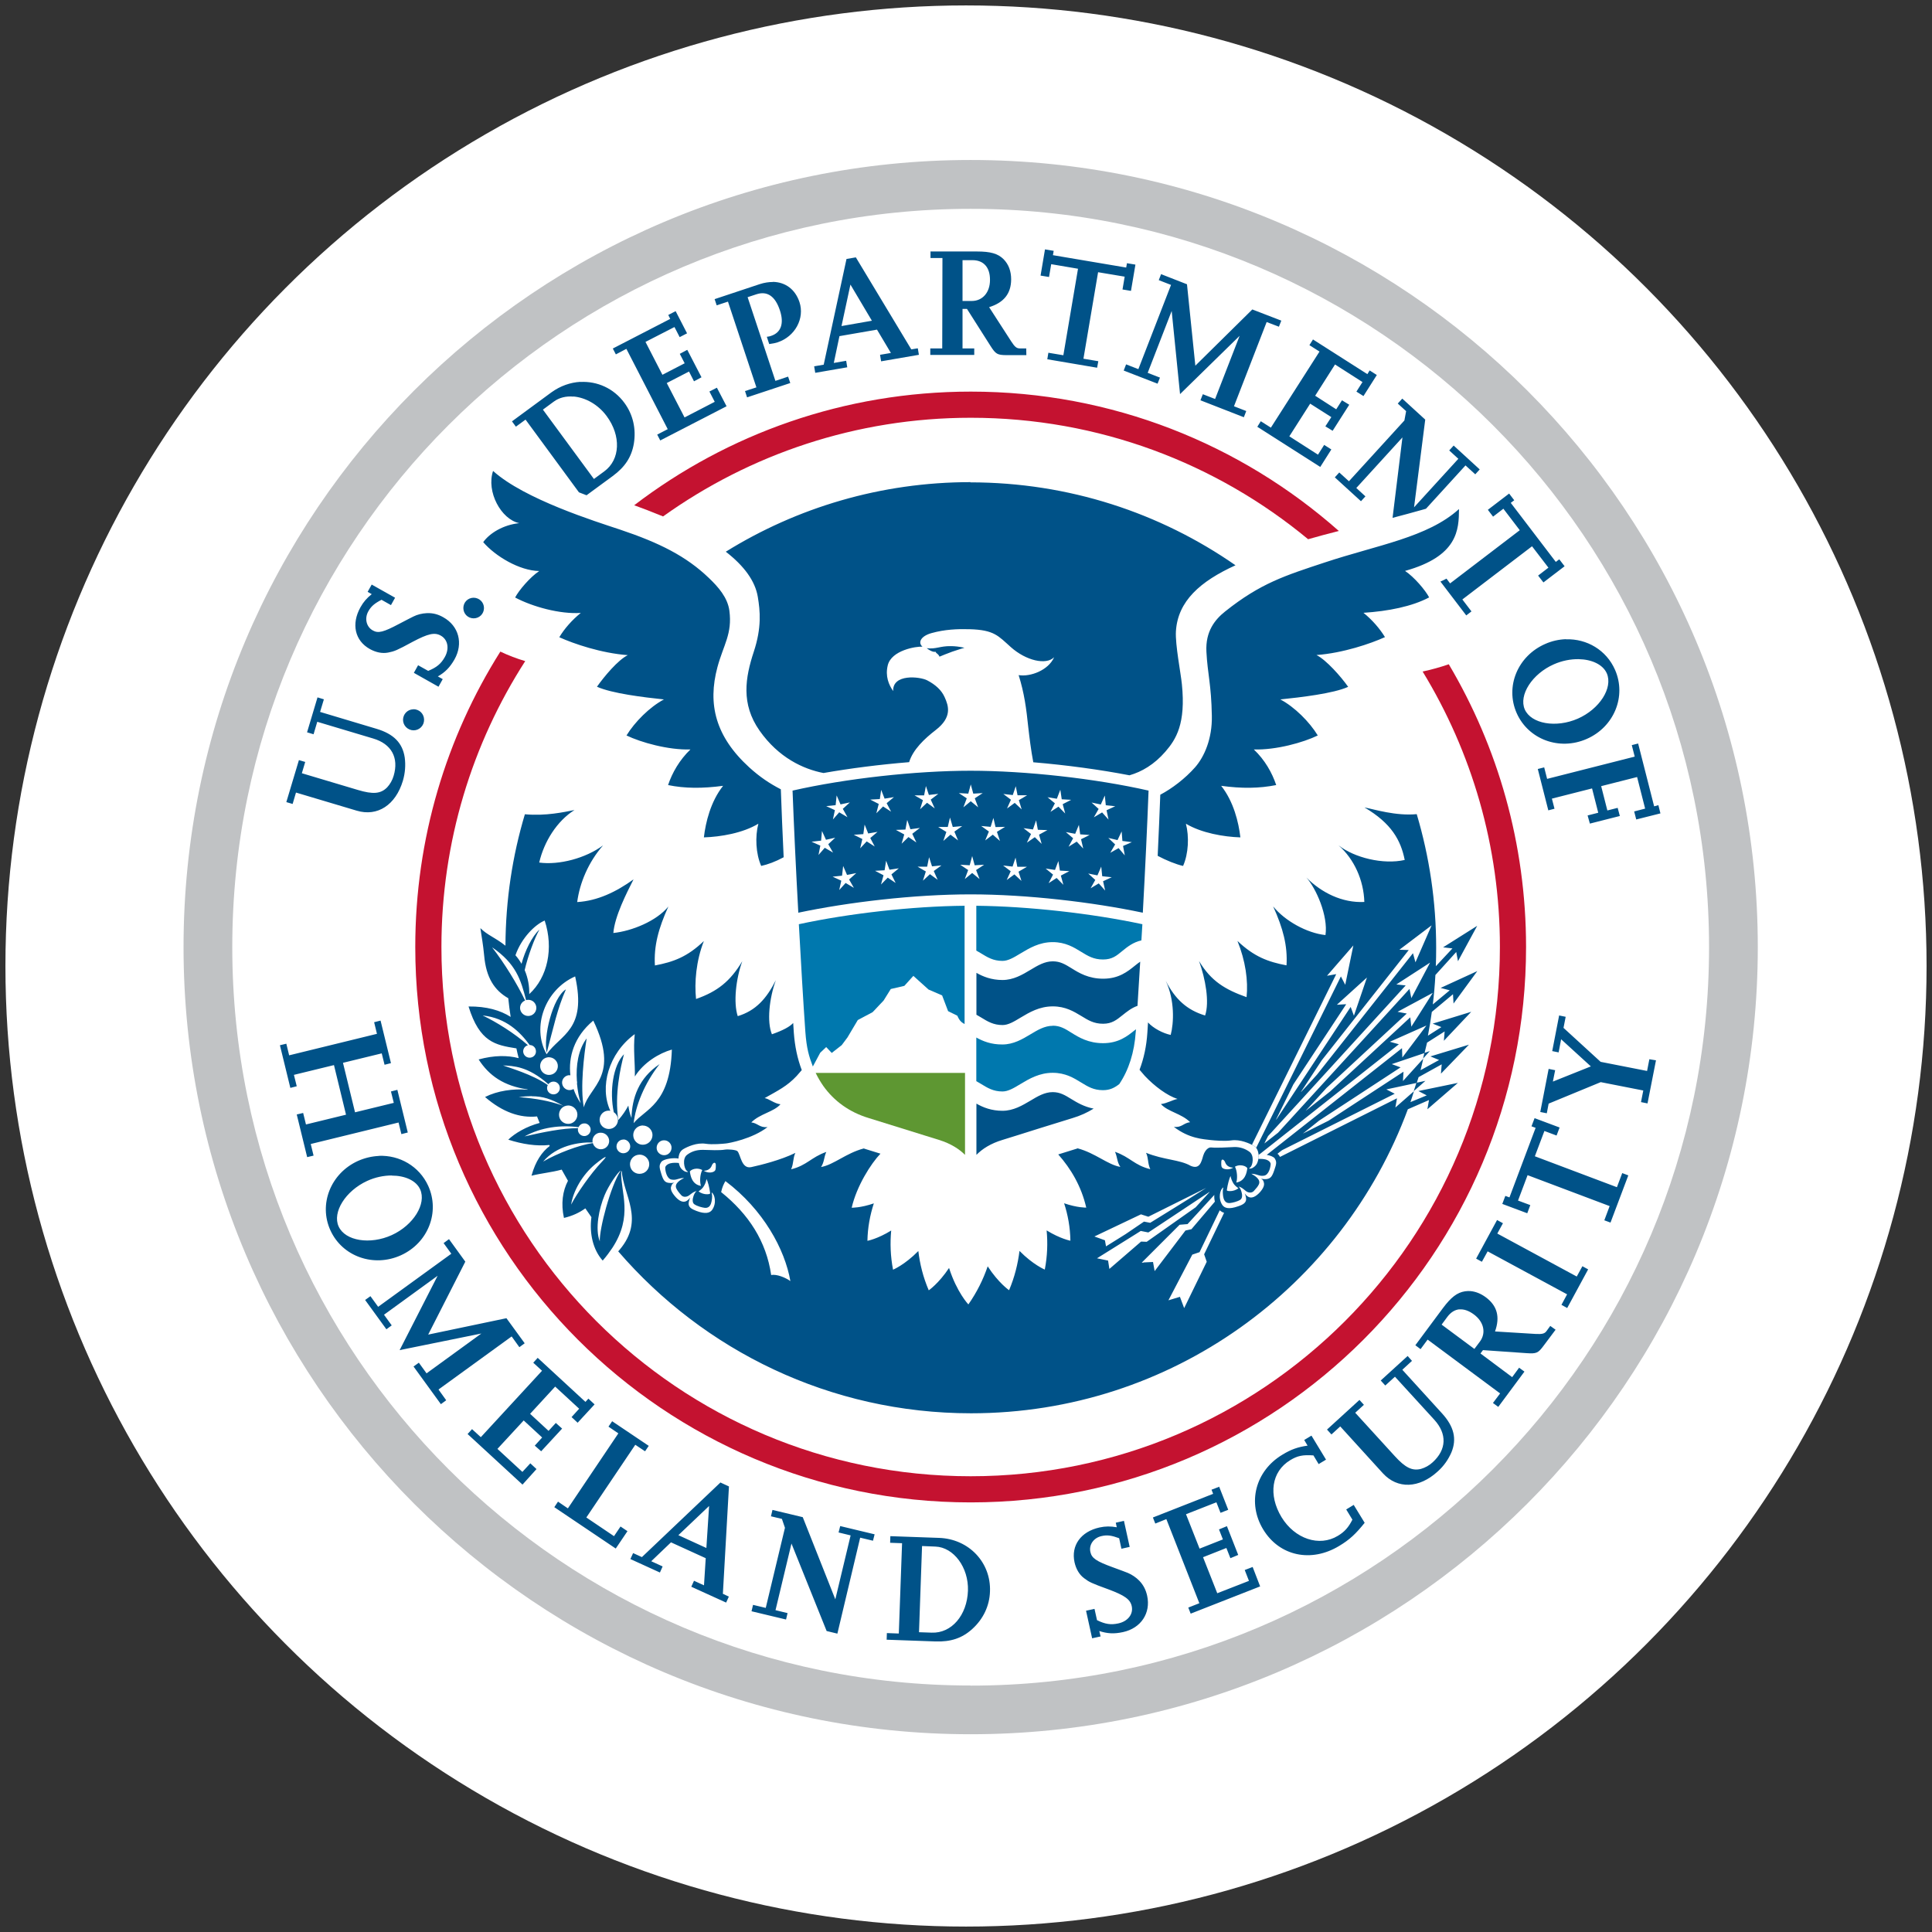
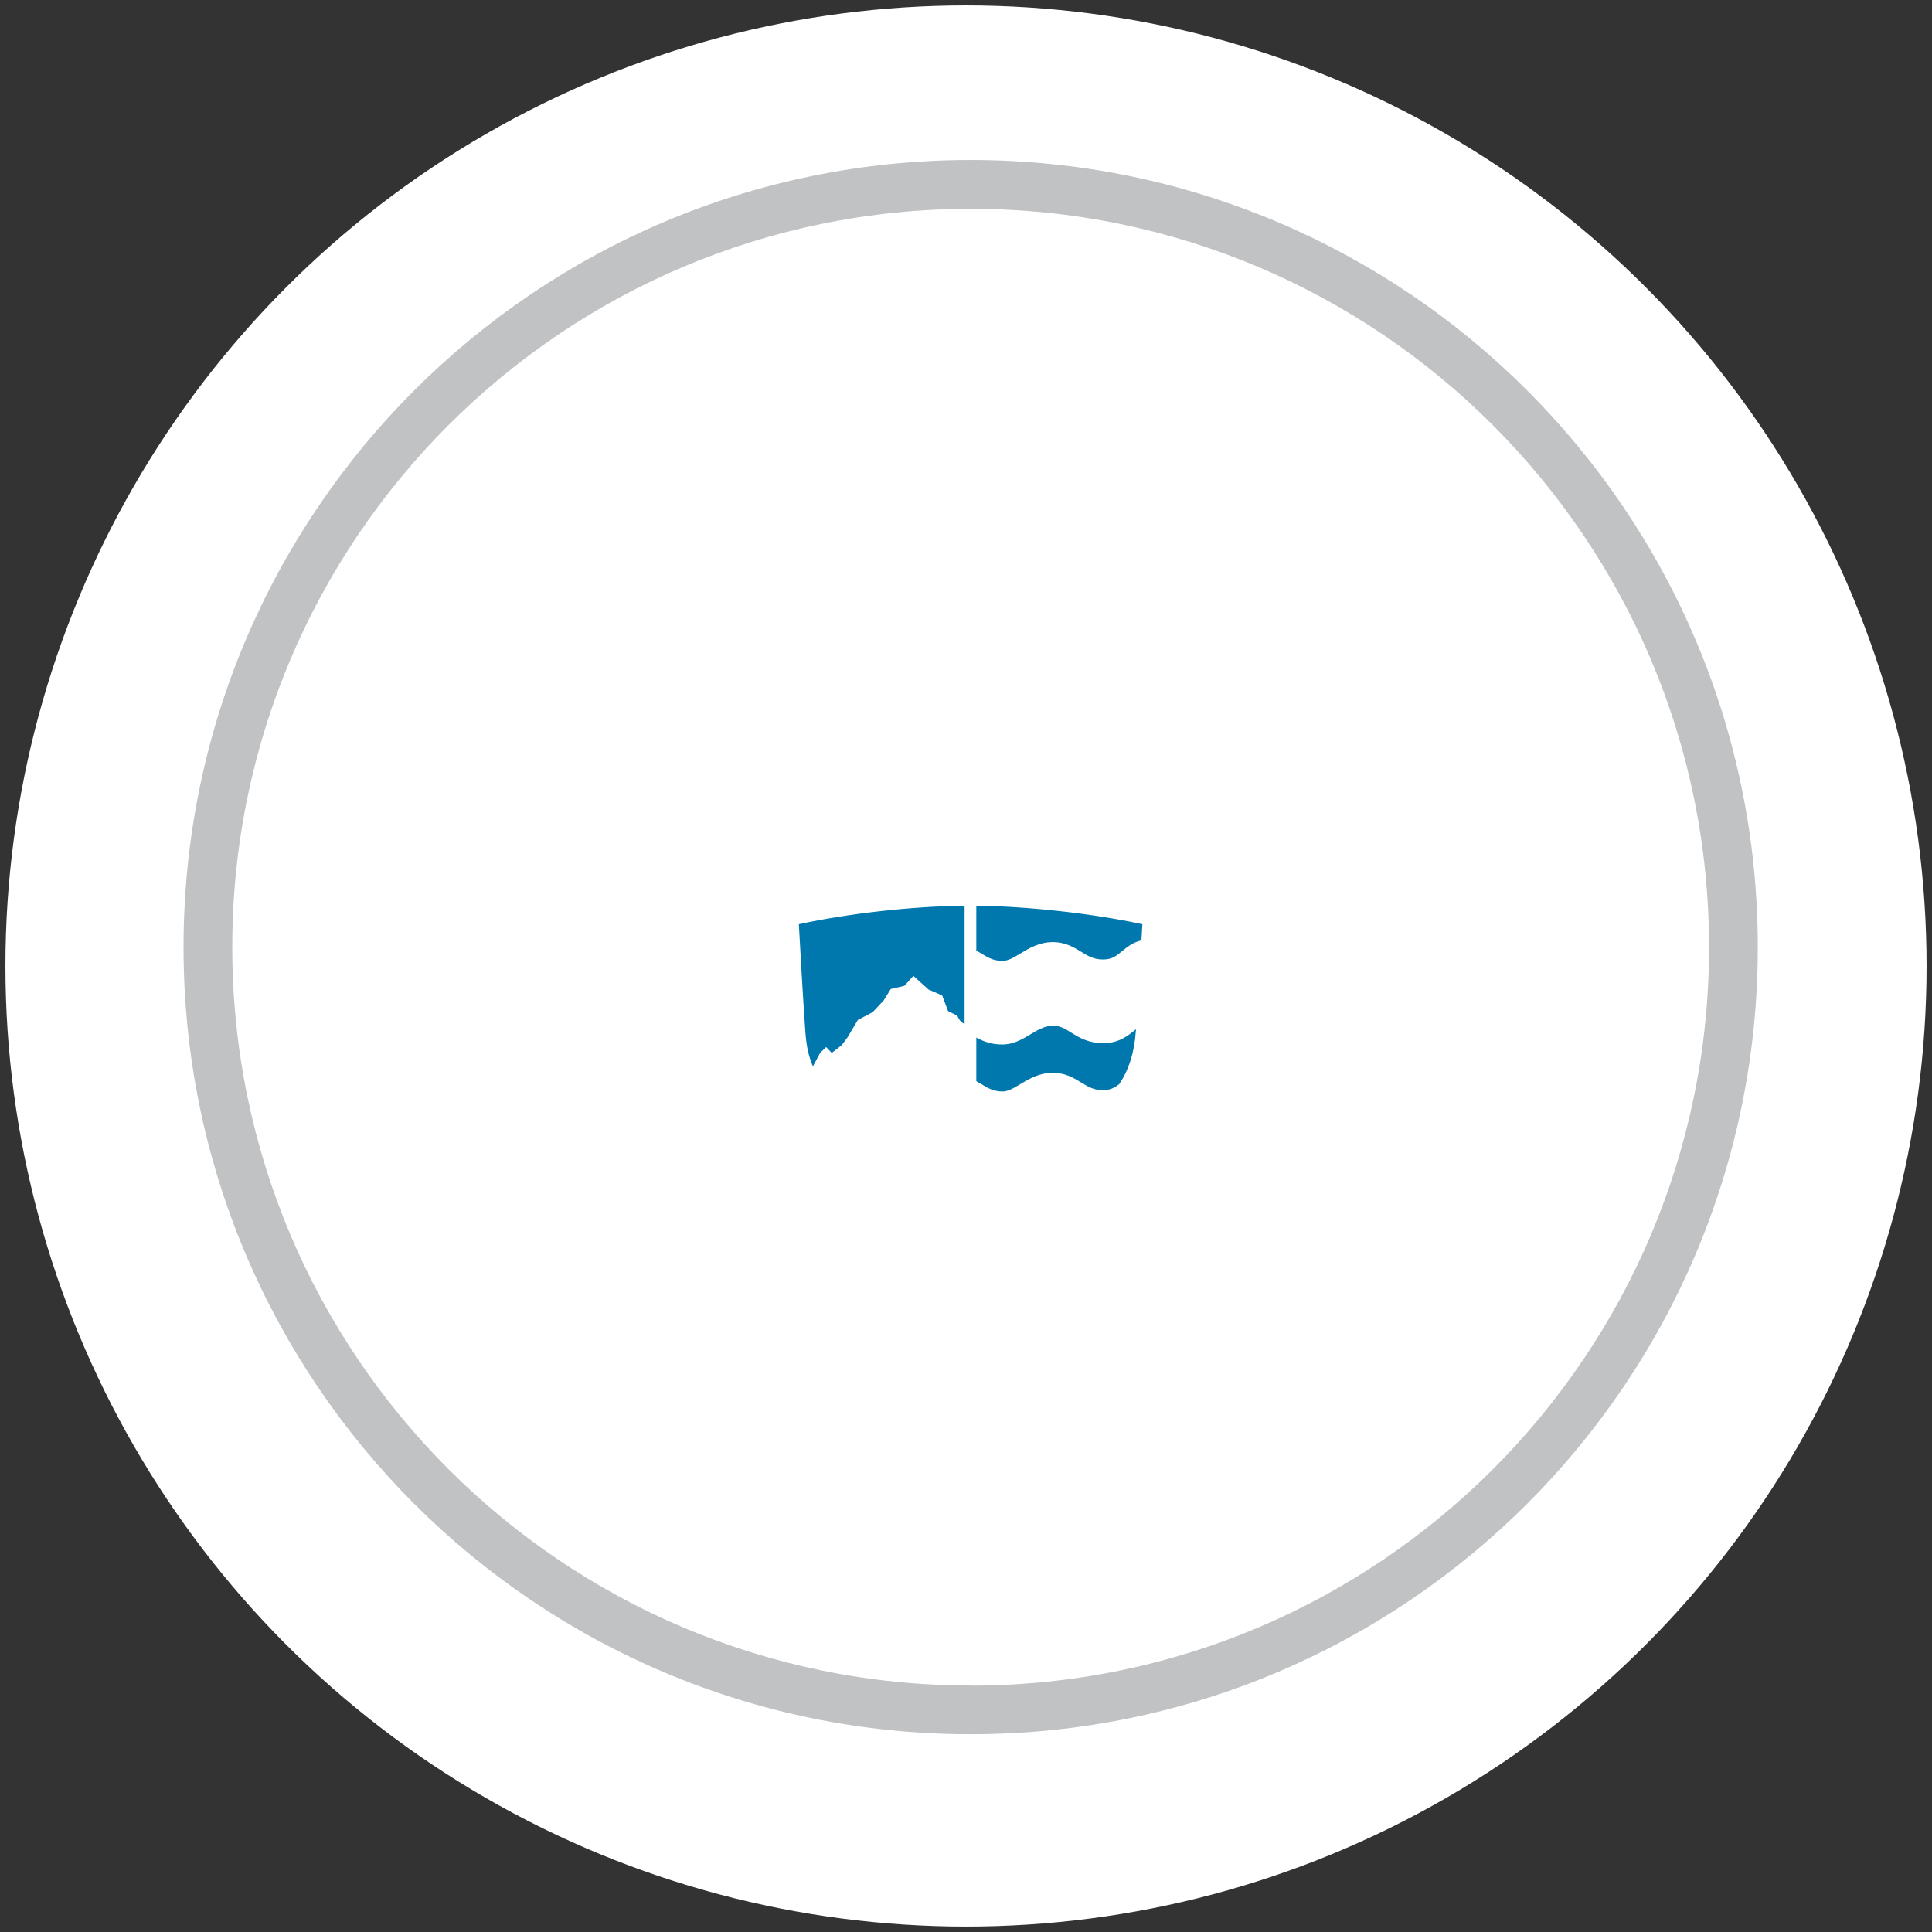
<svg xmlns="http://www.w3.org/2000/svg" id="Layer_1" data-name="Layer 1" viewBox="0 0 178 178">
  <rect x="0" y="0" width="178" height="178" fill="#333333" stroke="none" />
  <defs>
    <style>      .cls-1 {        fill: #fff;      }      .cls-2 {        fill: #c41230;      }      .cls-3 {        fill: #c0c2c4;      }      .cls-4 {        fill: #005288;      }      .cls-5 {        fill: #5e9732;      }      .cls-6 {        fill: #0078ae;      }    </style>
  </defs>
  <circle class="cls-1" cx="89" cy="89" r="88.5" />
-   <circle class="cls-1" cx="89.42" cy="87.26" r="58.5" />
  <g>
-     <path class="cls-4" d="M96.28,22.96l-.41,2.43.78.13.2-1.18,2.47.42-1.35,7.97-1.38-.23-.1.6,4.59.78.11-.6-1.37-.23,1.35-7.97,2.45.41-.2,1.18.78.13.41-2.42-.78-.13-.07.4-6.75-1.14.07-.4-.79-.13h0ZM85.73,23.16v.61h1.1l-.02,8.33h-1.1s0,.6,0,.6h4.05s0-.6,0-.6h-1.08v-3.64h.41l2.16,3.4c.49.77.63.85,1.48.86h1.83s-.01-.62-.01-.62h-.59c-.29,0-.46-.13-.79-.64l-2.04-3.16c1.36-.42,2.02-1.25,2.03-2.55,0-.77-.23-1.39-.7-1.87-.52-.52-1.21-.71-2.45-.71h-4.26s0-.01,0-.01ZM78.86,23.71l-.87.15-2.1,9.74-.88.15.1.6,2.95-.51-.1-.6-1.14.2.52-2.47,3.46-.6,1.28,2.15-1,.17.1.6,3.48-.6-.1-.6-.6.1-5.11-8.48h0ZM88.69,23.97h.91c1.03,0,1.62.67,1.61,1.83,0,1.14-.68,1.93-1.68,1.93h-.85s0-3.76,0-3.76h0ZM106.98,25.24l-.22.57,1.13.44-3.01,7.76-1.13-.44-.22.57,3.12,1.21.22-.56-1.13-.44,2.21-5.7.77,7.66,5.49-5.37-2.26,5.82-1.13-.44-.22.56,4,1.56.22-.57-1.13-.44,3.01-7.76,1.13.43.22-.56-2.67-1.03-5.25,5.18-.77-7.5-2.38-.93h0ZM71.21,25.98c-.38,0-.79.06-1.22.2l-4.15,1.38.19.57,1.04-.34,2.62,7.9-1.05.34.19.58,3.98-1.32-.2-.59-1.17.39-2.56-7.71.82-.27c.99-.32,1.72.18,2.15,1.47.41,1.22.11,2.07-.82,2.37-.12.04-.19.06-.38.08l.22.67c.38-.05.53-.09.77-.16,1.61-.53,2.51-2.2,2.02-3.7-.39-1.18-1.3-1.85-2.45-1.87h0ZM78.36,26.23l1.97,3.32-2.8.49.82-3.81h0ZM62.26,28.66l-.69.36.18.36-5.29,2.73.28.54.97-.51,3.81,7.4-.97.5.28.54,6.11-3.15-.89-1.71-.69.35.49.95-2.78,1.44-1.64-3.17,2.05-1.06.46.9.69-.37-1.31-2.53-.69.37.45.87-2.05,1.06-1.56-3.03,2.67-1.37.48.93.68-.35-1.05-2.04h0ZM120.96,31.29l-.32.51.93.59-4.48,7.01-.93-.59-.32.51,5.8,3.7,1.02-1.61-.66-.42-.57.9-2.64-1.69,1.92-3.01,1.95,1.24-.55.85.67.41,1.53-2.4-.67-.41-.53.83-1.94-1.25,1.83-2.88,2.53,1.62-.56.88.65.41,1.23-1.94-.66-.42-.21.34-5.02-3.2h0ZM53.48,35.18c-.92.05-1.85.37-2.68.97l-3.63,2.67.36.49.89-.65,4.92,6.7c.23.09.46.18.7.27l2.41-1.77c1.14-.84,1.74-1.76,1.95-3,.22-1.35-.08-2.67-.87-3.74-.99-1.35-2.51-2.01-4.05-1.93h0ZM52.83,36.53c1.1.09,2.27.73,3.06,1.8,1.35,1.82,1.26,4.02-.22,5.1l-.95.7-4.7-6.39.99-.73c.51-.38,1.15-.53,1.81-.47h0ZM129.19,36.73l-.41.45.77.7-.16.86-5.11,5.6-.89-.81-.41.45,2.41,2.2.41-.45-.84-.77,4.25-4.66-.91,7.41c.88-.23,1.82-.48,2.84-.77.08-.02.16-.05.24-.07l3.64-3.99.9.82.41-.45-2.4-2.2-.41.45.84.77-4.08,4.47,1.03-8.08-2.12-1.94h0ZM45.43,43.38c-.65,1.92.74,4.47,2.41,4.82-1.47.15-2.73.92-3.32,1.75,1.11,1.29,3.33,2.63,5.16,2.66-.85.57-1.87,1.77-2.22,2.44,1.58.84,4.11,1.55,6.05,1.42-.82.66-1.53,1.48-1.98,2.24,1.32.6,3.87,1.47,6.31,1.65-.9.44-2.18,1.97-2.84,2.91,1.37.62,4.33.98,6.17,1.17-1.32.7-2.69,2.08-3.45,3.32,1.33.64,3.84,1.35,5.89,1.29-1.01.97-1.68,2.15-2.06,3.28,1.55.32,3.18.32,5.07.07-1.15,1.45-1.61,3.37-1.77,4.75,1.54-.05,3.58-.39,5.02-1.26-.31,1.18-.24,2.76.26,3.89.6-.13,1.31-.39,2.07-.8-.1-2.19-.2-4.42-.26-6.26-1.03-.53-1.94-1.14-2.91-2.02-3.11-2.84-3.85-5.82-2.93-9.24.55-2.04,1.38-3.06,1.1-5.19-.16-1.22-1.03-2.2-1.89-3.02-2.08-2-4.55-3.24-8.19-4.46-2.25-.75-8.8-2.79-11.69-5.4h0ZM89.43,44.42c-8.28,0-16.01,2.35-22.56,6.41,1.7,1.32,2.71,2.71,2.95,4.17.21,1.27.37,2.8-.37,5.04-.78,2.37-1.21,4.81.54,7.29,1.74,2.47,4.01,3.53,5.88,3.89,2.45-.43,5.18-.78,7.89-1,.35-1.15,1.4-2.15,2.45-2.96,1.53-1.18,1.19-2.22.82-3.03-.28-.63-.82-1.14-1.61-1.55-.68-.35-3.2-.62-3.13.99-.41-.58-.74-1.37-.5-2.37.34-1.4,2.63-1.76,3.2-1.72-.44-.37-.17-.97.83-1.25,1.22-.34,2.37-.39,3.49-.36,2.3.06,2.66.62,3.82,1.65,1.4,1.25,3.26,1.68,3.99.93-.52,1.2-2.19,1.83-3.27,1.65.52,1.65.71,3.09.89,4.83.09.79.25,2.12.46,3.2,3.08.26,6.17.68,8.86,1.2,1.12-.32,2.27-.98,3.31-2.18.99-1.14,1.89-2.58,1.52-6.21-.1-1.02-.62-3.64-.55-4.87.17-2.79,2.24-4.61,5.49-6.09-6.93-4.82-15.35-7.64-24.44-7.64h0ZM139.03,45.48l-1.95,1.49.48.63.95-.73,1.51,1.98-6.42,4.9-.33-.44c-.19.1-.37.19-.56.27l2.38,3.12.48-.37-.84-1.1,6.42-4.9,1.51,1.97-.95.73.49.63,1.95-1.49-.49-.64-.32.24-4.15-5.44.32-.24-.48-.63h0ZM134.42,46.9c-2.89,2.62-7.51,3.31-12.36,4.92-3.66,1.21-5.92,1.91-9.19,4.52-.93.74-1.82,1.83-1.72,3.71.11,2.09.45,2.99.5,5.91.04,2.08-.68,3.75-1.55,4.74-.92,1.04-2.12,1.95-3.2,2.52-.06,1.78-.15,3.56-.24,5.63.76.41,1.73.8,2.34.93.5-1.12.57-2.71.26-3.89,1.44.86,3.48,1.21,5.02,1.26-.16-1.38-.62-3.3-1.77-4.75,1.89.26,3.52.24,5.07-.07-.38-1.14-1.05-2.32-2.06-3.28,2.05.06,4.56-.64,5.89-1.29-.76-1.25-2.14-2.63-3.45-3.32,1.84-.19,4.89-.54,6.25-1.16-.66-.94-2.02-2.48-2.92-2.93,2.44-.18,4.99-1.05,6.31-1.65-.46-.76-1.17-1.59-1.98-2.24,2.28-.15,4.47-.58,6.05-1.42-.35-.67-1.38-1.88-2.22-2.44,4.88-1.36,4.96-3.8,4.97-5.7h0ZM34.25,53.85l-.38.68.38.21c-.46.37-.76.71-1.04,1.21-.86,1.54-.52,3.08.87,3.85.56.31,1.15.43,1.69.32.56-.11.78-.19,2.25-.99,1.42-.75,2.02-.89,2.59-.57.66.37.81,1.2.37,1.98-.35.62-.75.95-1.53,1.27l-.93-.52-.39.7,2.27,1.28.39-.7-.45-.25c.67-.38,1.11-.83,1.53-1.56.83-1.47.41-3.09-1.03-3.89-.49-.28-.97-.4-1.5-.38-.46.02-.89.13-1.25.31-.18.08-.62.32-1.32.68-1.45.77-1.93.89-2.43.6-.59-.33-.77-1.1-.41-1.75.26-.47.58-.74,1.22-1.07l.87.49.38-.68-2.15-1.21h0ZM43.64,55.07c-.53,0-.95.42-.95.95s.42.95.95.95.95-.42.95-.95-.42-.94-.95-.95ZM144.28,58.89c-.64.02-1.29.16-1.92.44-2.53,1.11-3.7,3.92-2.63,6.36,1.07,2.43,3.93,3.5,6.46,2.39,2.53-1.11,3.67-3.93,2.61-6.36-.8-1.83-2.6-2.88-4.52-2.82h0ZM87.61,59.53c-1-.02-1.38.3-2.23.19.42.32.67.36.82.33.01.08.15.18.19.21.09.08.14.16.17.24.19-.08.7-.29,1.17-.46.48-.17,1.13-.36,1.13-.36-.51-.11-.91-.15-1.24-.15ZM145.44,60.73c1.21.02,2.24.49,2.6,1.31.58,1.34-.67,3.29-2.67,4.17-2.01.88-4.3.48-4.89-.85-.57-1.32.68-3.28,2.69-4.16.75-.33,1.54-.48,2.26-.47h0ZM29.25,64.26l-.96,3.21.6.18.34-1.15,5.15,1.54c1.69.5,2.38,1.77,1.89,3.43-.12.42-.34.79-.6,1.07-.59.6-1.3.66-2.7.24l-5.16-1.54.31-1.04-.58-.17-1.16,3.87.58.17.31-1.05,5.6,1.67c1.91.57,3.58-.52,4.25-2.76.21-.72.26-1.44.17-2.13-.2-1.35-1.02-2.18-2.59-2.65l-5.21-1.56.35-1.16-.59-.18h0ZM38.1,65.35c-.38,0-.73.22-.89.59-.21.49.02,1.06.52,1.27.49.21,1.06-.02,1.27-.52.2-.5-.03-1.07-.52-1.27-.12-.05-.25-.08-.38-.08h0ZM150.93,68.5l-.59.15.27,1.06-8.07,2.05-.27-1.06-.59.15.97,3.81.57-.15-.24-.93,3.7-.94.57,2.24-.98.25.21.75,2.76-.7-.2-.75-.95.24-.57-2.24,3.31-.84.74,2.91-1.01.26.19.74,2.23-.56-.19-.76-.39.11-1.47-5.77h0ZM89.42,71.01c-5.07,0-11.53.72-16.4,1.83.12,3.19.31,7.23.53,11.25,4.6-.97,10.66-1.69,15.87-1.69s11.28.72,15.87,1.69c.22-4.01.41-8.06.53-11.25-4.87-1.11-11.33-1.83-16.4-1.83h0ZM89.44,72.27l.23.85.87-.05-.73.48.31.83-.68-.56-.68.56.31-.83-.73-.48.87.05.23-.85h0ZM85.3,72.4l.28.84.87-.1-.7.53.37.81-.71-.52-.64.6.26-.84-.77-.44h.88s.17-.88.17-.88h0ZM93.58,72.41l.17.86h.88s-.76.45-.76.45l.26.85-.64-.6-.71.52.36-.81-.7-.53.87.1.28-.83h0ZM81.18,72.76l.32.82.86-.14-.67.56.41.78-.74-.48-.62.63.22-.86-.78-.4.88-.05.13-.88h0ZM97.69,72.76l.13.88.87.05-.78.4.23.86-.62-.63-.74.48.41-.79-.68-.56.86.14.32-.83h0ZM77.09,73.3l.35.81.86-.18-.65.59.43.77-.76-.45-.58.66.18-.86-.8-.37.87-.09.09-.88h0ZM101.79,73.31l.09.88.87.09-.8.37.18.86-.59-.66-.76.45.44-.77-.65-.59.85.18.36-.81h0ZM125.71,74.39c2.49,1.46,3.35,3.03,3.71,4.84-1.99.45-4.65-.21-6.1-1.35,1.43,1.25,2.32,3.2,2.38,5.22-2.05.1-3.95-.86-5.34-2.25.89.99,2.02,3.52,1.76,5.3-1.71-.18-3.73-1.3-4.82-2.64.91,2.01,1.34,3.63,1.23,5.43-1.71-.32-2.99-.8-4.52-2.25.74,1.83,1,3.67.84,5.18-1.97-.7-3.27-1.47-4.38-3.33.59,1.63.98,3.78.56,5.02-1.67-.5-2.76-1.5-3.63-3.2.85,1.8.75,3.9.46,4.99-.7-.14-1.61-.62-2.09-1.15-.02.32-.04.64-.06.95-.08,1.22-.32,2.36-.72,3.41.13.16.46.54.48.56.88.94,2.07,1.83,3.02,2.13-.41.06-.97.41-1.53.47.63.71,1.9.87,2.69,1.67-.62.07-.76.52-1.5.43,1.42,1.09,2.71,1.13,3.43,1.22.29.03,1.24.12,1.85.03.85-.13,1.73.3,2.08.49.52.31.49,1.03.39,1.39-.06.22-.16.48-.55.68-.23.06-.37.08-.15-.09.21-.15.39-1.07-.08-1.42-.35-.26-.84-.46-1.41-.44-.64.03-1.62.09-2.09.04-.44-.05-.7.53-.77.77-.16.57-.33,1.28-1.15.92-1.01-.58-2.45-.53-4.11-1.2.24.51.13.95.39,1.51-1.47-.36-1.85-1.11-3.25-1.6.23.52.17.91.49,1.39-1.18-.21-2.29-1.27-3.93-1.71-.05.02-.1.03-.15.05-.6.18-1.14.35-1.64.51,1.17,1.32,2.13,2.94,2.58,4.9,0,0-.82.02-2.04-.4.35,1.07.56,2.22.58,3.45,0,0-.92-.17-2.19-.95.11,1.16.07,2.37-.17,3.61,0,0-1.07-.44-2.33-1.72-.15,1.2-.45,2.42-.96,3.62,0,0-.97-.66-1.97-2.2-.41,1.2-.99,2.38-1.78,3.51,0,0-1.06-1.11-1.78-3.36-.96,1.44-1.87,2.06-1.87,2.06-.52-1.21-.82-2.43-.96-3.62-1.26,1.28-2.33,1.72-2.33,1.72-.24-1.24-.28-2.45-.17-3.61-1.26.78-2.19.95-2.19.95.02-1.22.24-2.37.59-3.45-1.22.42-2.04.4-2.04.4.46-2,1.77-4.06,2.65-4.98-.43-.13-.89-.28-1.39-.43-.05-.02-.1-.03-.15-.05-1.65.44-2.75,1.5-3.93,1.71.31-.49.25-.88.48-1.39-1.4.49-1.78,1.24-3.24,1.6.25-.57.15-1,.39-1.51-1.36.67-3.24,1.13-4.07,1.31-.91.19-.97-1.17-1.27-1.47-.13-.13-.86-.19-1.17-.14-.45.08-1.34.04-2,.02-.66-.01-1.11.19-1.46.45-.48.35-.26,1.3-.05,1.46.23.17.09.15-.14.09-.39-.2-.49-.46-.55-.68-.1-.37-.13-1.08.39-1.39.34-.2,1.23-.63,2.08-.49.6.09,1.55,0,1.84-.03.29-.03,2.43-.42,3.84-1.51-.74.08-.89-.36-1.5-.43.79-.8,2.06-.96,2.69-1.67-.56-.06-1.06-.51-1.46-.57,1.24-.7,2.07-1.1,2.95-2.04.01-.02.34-.38.47-.54-.4-1.05-.64-2.2-.73-3.42-.02-.3-.04-.6-.06-.92-.31.34-.93.68-1.96,1.04-.48-1.15-.24-3.32.36-4.98-.86,1.7-1.85,2.81-3.51,3.31-.41-1.25-.17-3.43.42-5.06-1.11,1.85-2.29,2.79-4.26,3.48-.16-1.51,0-3.5.72-5.34-1.52,1.46-2.81,1.93-4.51,2.25-.11-1.8.33-3.42,1.24-5.43-1.09,1.34-3.36,2.26-5.07,2.44.13-1.55,1.22-3.68,1.86-4.94-1.61,1.16-3.33,1.98-5.19,2.09.23-1.76,1.03-3.68,2.38-5.22-1.6,1.18-4.04,1.83-5.88,1.58.45-1.94,1.64-3.83,3.25-4.84-.93.18-2.63.57-4.57.39-1.15,3.84-1.77,7.9-1.79,12.11-.97-.77-1.65-.96-2.31-1.62.13.91.24,1.4.35,2.54.18,2.02.94,3.19,2.22,3.92.06.58.13,1.15.22,1.72-.94-.6-2.21-.98-3.88-.96,1.02,3.3,2.47,3.55,4.41,3.86.06.3.13.6.21.9-1.03-.27-2.27-.27-3.69.12.97,1.51,2.33,2.44,4.5,2.76,0,.01,0,.02.01.03-1.33-.11-2.77.09-3.92.67,1.64,1.42,3.25,1.95,4.79,1.79.08.2.16.4.24.6-1.22.32-2.29.96-2.89,1.54,1.28.41,2.59.62,3.78.49.01.03.03.06.04.09-.7.53-1.31,1.39-1.68,2.74.91-.23,1.84-.3,2.78-.56.19.34.38.68.58,1.03-.49.93-.66,2.11-.37,3.42.78-.18,1.43-.49,1.97-.88.19.27.37.54.56.81-.2,1.5.15,3.01,1.04,4,.36-.41.64-.8.89-1.17,1.93-2.95.77-5.08.81-6.99.02-.04.03-.07.05-.12.16,2.28,2.14,4.53-.19,7.28-.05.05-.09.1-.13.15,7.87,9.13,19.51,14.92,32.51,14.92,18.46,0,34.19-11.66,40.24-28.01l1.95-.85-.15.85,2.81-2.43-3.64.75.77.4-1.5.62c.12-.33.21-.66.32-1l-1.71,1.5.15-.85-10.78,5.4s-.03-.06-.05-.09c-.05-.08-.1-.14-.18-.2.09-.07.23-.19.42-.33l10.38-5.2-.77-.4,2.8-.6c.05-.18.12-.35.17-.53l2.13-1.18-.07.86,2.58-2.67-3.55,1.08.8.33-1.71.94c.09-.35.17-.71.25-1.06l-1.87,2.06.05-.86-6.9,4.51c-.84.42-1.65.83-2.37,1.19.46-.37.97-.77,1.49-1.19l7.51-4.91-.81-.3,3.02-1.02c.07-.32.16-.64.23-.96l1.62-1.03-.07.86,2.52-2.67-3.55,1.09.8.32-1.24.79c.14-.73.26-1.45.36-2.19l1.95-1.63.05.86,2.19-2.99-3.38,1.55.84.22-1.56,1.3c.11-.89.19-1.8.24-2.71l1.92-2.12.16.85,1.77-3.26-3.14,1.98.86.1-1.53,1.64c.02-.56.03-1.13.03-1.7,0-4.28-.63-8.41-1.79-12.31-1.94.18-3.89-.44-4.82-.62h0ZM131.23,97.01c-.04.17-.08.35-.12.52l.62-.69-.5.17h0ZM130.5,99.76c-.08.26-.16.51-.25.77l1.08-.95-.84.18h0ZM87.53,75.34l.25.85.87-.08-.72.51.34.81-.7-.53-.66.58.28-.83-.75-.46h.88s.2-.85.2-.85h0ZM91.52,75.34l.2.86.88-.02-.75.46.28.84-.66-.58-.7.53.34-.82-.71-.51.87.08.26-.84h0ZM83.59,75.56l.29.84.87-.12-.7.54.38.8-.73-.5-.63.61.24-.85-.77-.42.88-.03.16-.87h0ZM95.46,75.58l.16.87.88.03-.77.42.24.85-.63-.62-.73.51.38-.8-.69-.54.87.12.29-.84h0ZM79.66,75.97l.33.82.86-.15-.67.57.41.78-.74-.47-.6.64.2-.86-.79-.39.88-.06.12-.88h0ZM99.4,75.99l.12.88.87.06-.79.39.2.86-.6-.64-.75.47.42-.78-.67-.57.86.16.34-.82h0ZM75.73,76.56l.37.81.85-.19-.64.6.44.77-.76-.44-.58.66.17-.86-.81-.36.88-.1.08-.88h0ZM103.34,76.6l.07.88.87.11-.81.35.16.87-.57-.67-.77.43.45-.77-.63-.6.85.2.38-.8h0ZM89.57,78.87l.23.85.87-.05-.74.49.32.83-.68-.56-.68.56.31-.83-.73-.49.87.05.23-.85h0ZM85.6,78.98l.27.84.87-.09-.71.52.36.81-.71-.52-.65.6.27-.85-.76-.44h.88s.18-.88.18-.88h0ZM93.56,78.99l.17.87h.88s-.77.45-.77.45l.27.85-.65-.6-.71.52.37-.81-.7-.53.87.1.28-.84h0ZM81.64,79.3l.31.83.86-.13-.68.56.39.79-.73-.49-.62.63.23-.85-.78-.41.88-.05.14-.88h0ZM97.51,79.33l.14.88.87.05-.78.41.23.85-.62-.63-.74.48.41-.79-.68-.56.86.13.31-.82h0ZM77.69,79.8l.35.81.85-.17-.66.59.44.77-.76-.45-.59.65.19-.86-.8-.37.87-.09.1-.88h0ZM101.46,79.85l.09.88.88.09-.8.37.19.86-.59-.66-.75.45.43-.77-.65-.59.85.17.35-.81h0ZM50.18,84.8c.85,2.58.27,5.25-1.42,6.79.02-.72-.11-1.48-.42-2.21.3-1.31.92-2.98,1.36-3.73-.67.59-1.34,1.97-1.65,3.15-.16-.28-.34-.54-.56-.79.56-1.61,1.82-2.84,2.7-3.2h0ZM131.9,85.25l-1.49,3.41-.23-.84-8.85,11.2c-.49.54-.97,1.07-1.45,1.58h-.02c.63-.96,1.29-1.97,1.92-2.92l8.01-10.15-.86-.03,2.96-2.24h0ZM124.69,87.09l-.75,3.64-.4-.77-7.8,15.78c-.06-.07-.13-.14-.23-.19-.05-.02-.1-.06-.16-.09l7.76-15.71-.85.15,2.44-2.81h0ZM45.37,87.3c2.15,1.48,2.62,2.95,3.1,4.85.02,0,.04-.01.05-.02.41-.08.79.17.88.58.08.4-.18.8-.59.88-.4.08-.79-.18-.88-.58-.07-.36.12-.7.45-.83-.7-1.48-1.94-3.49-3.02-4.87h0ZM96.99,88.57c-.74,0-1.38.38-2.06.79-.73.44-1.56.93-2.57.93s-1.79-.31-2.4-.66v3.86c.14.08.27.16.41.24.62.38,1.15.71,2,.71.52,0,1.04-.31,1.65-.68.82-.49,1.74-1.04,2.98-1.04,1.17,0,1.95.48,2.63.89.62.38,1.14.71,2,.71.81,0,1.24-.35,1.79-.79.38-.3.81-.66,1.38-.86.08-1.28.16-2.65.25-4.07-.15.1-.31.23-.5.38-.66.53-1.47,1.19-2.91,1.19-1.35,0-2.23-.53-2.93-.97-.57-.35-1.03-.63-1.7-.63h0ZM131.76,88.68l-1.73,3.28-.17-.85-12.11,13.25c-.52.41-.96.75-1.26.99.1-.21.21-.44.34-.68l12.68-13.88-.86-.09,3.12-2.02h0ZM52.99,89.96c1.1,4.93-1.33,5.33-2.63,7.17-1.41-2.52-.13-5.96,2.63-7.17ZM125.94,90.06l-1.2,3.52-.3-.81-6.81,10.32s-.05.06-.08.09c.49-.99,1.04-2.11,1.61-3.27l4.87-7.39-.86.05,2.76-2.5h0ZM52.14,91.15c-1.24.76-2.1,4.46-1.77,5.84.64-2.38.97-4.04,1.77-5.84ZM132.02,91.45l-1.99,3.14-.1-.86-7.37,6.82c-.75.6-1.53,1.21-2.27,1.8.61-.67,1.26-1.39,1.93-2.12l7.39-6.85-.85-.16,3.27-1.76h0ZM143.65,93.54l-.64,3.3.59.12.23-1.21,2.74,2.5-3.5,1.4.21-1.05-.6-.12-.77,3.97.6.12.17-.89,4.8-1.98,3.92.77-.21,1.07.6.12.78-3.97-.61-.1-.21,1.08-4.28-.84-3.42-3.13.2-1.02-.59-.12h0ZM44.49,93.56c2.14.23,3.42,1.51,4.31,2.72.28,0,.53.2.57.49.06.32-.16.62-.48.67-.32.05-.62-.16-.68-.48-.05-.3.14-.59.43-.66-1.22-1.1-2.98-2.18-4.15-2.73h0ZM35.06,94.03l-.59.15.26,1.07-8.09,1.98-.26-1.07-.59.14.96,3.93.59-.15-.26-1.05,3.69-.9,1.11,4.57-3.69.9-.26-1.06-.59.14.96,3.93.59-.14-.26-1.07,8.09-1.98.26,1.07.59-.15-.96-3.93-.59.15.26,1.05-3.57.87-1.11-4.56,3.57-.87.26,1.05.59-.15-.96-3.93h0ZM54.66,94.03c2.48,5.15-.35,6.02-.87,7.99-.35-1.84.02-4.82.26-6.35-.78,1.04-1,2.5-.9,3.91,0,.02,0,.03.01.05.02.07.01.14,0,.21.06.63.17,1.25.34,1.8-.26-.38-.49-.82-.66-1.31-.07.04-.15.08-.23.09-.37.08-.73-.17-.81-.54-.08-.37.17-.73.54-.81.07-.01.14-.01.21,0-.19-1.65.31-3.54,2.11-5.04h0ZM131.43,94.47l-2.23,2.96-.03-.86-12.46,9.83c.34.06.64.19.73.32.21.34.16.51-.04,1.1-.19.56-.33.76-.7.81-.1.01-.3.03-.52-.05.11.08.19.14.24.29.05.15.14.42-.31.94-.41.46-.8.63-1.11.45-.18-.1-.24-.22-.32-.31.05.12.1.26.12.4.08.46-.28.64-.73.79-.85.3-1.26.17-1.46-.13-.42-.64-.18-1.47.1-1.61-.07.25-.06.52-.02.82.04.25.16.66.61.62.25-.02.7-.13.97-.3.2-.13.2-.46.11-.74-.05-.14-.1-.34-.27-.49.28.08.44.23.66.41.21.18.55.22.74.02.24-.26.39-.44.47-.62.21-.45-.36-.79-.69-.98.59.02.68.25,1.16.18.47-.07.61-.82.62-1.07,0-.18-.22-.37-.49-.43-.21-.05-.45-.05-.63-.05.02-.12.03-.27.02-.41.02,0,.04,0,.06,0l.29-.23,12.56-9.92-.83-.23,3.4-1.51h0ZM58.48,95.27c-.15,1.43.04,2.69.01,3.91.81-1.28,2.22-2.14,3.41-2.48-.16,5.09-2.49,5.48-3.52,6.78.17-1.57.98-3.66,2.39-5.44-1.92,1.28-2.54,3.11-2.59,4.96-.16-.39-.24-.78-.29-1.14-.23.44-.52.88-.92,1.33-.37-2.33.2-4.85.52-6.06-1.01,1.02-1.35,3.42-.94,5.34.18.12.32.31.37.54.09.45-.2.9-.66.99-.46.09-.91-.2-1-.66-.09-.46.2-.91.66-1,.11-.02.21-.02.31,0-1.01-2.18-.18-5.29,2.26-7.07h0ZM50.58,97.41c.38,0,.72.27.8.65.09.45-.2.88-.64.96-.44.09-.88-.2-.96-.64-.09-.45.2-.88.64-.96.06-.01.11-.02.17-.02h0ZM46.31,98.16c1,.05,2.31.06,4.21,1.73.09-.11.21-.2.37-.23.32-.06.63.16.68.48.06.32-.16.63-.48.68-.32.05-.63-.16-.68-.48-.02-.13,0-.26.06-.37-1.38-.97-3.56-1.6-4.16-1.82h0ZM96.99,100.62c-.74,0-1.38.38-2.06.79-.73.43-1.56.93-2.57.93s-1.79-.31-2.4-.66v4.72c.54-.55,1.31-1.05,2.41-1.38l1.35-.42c1.13-.36,2.67-.84,5.1-1.59.71-.21,1.36-.51,1.94-.87-.88-.17-1.53-.56-2.07-.89-.57-.35-1.03-.63-1.7-.63h0ZM48.98,101c1.07,0,1.83.28,2.8.82.13.04.15.05.04.03-1.19-.41-2.36-.64-4.03-.77.45-.06.84-.09,1.19-.09h0ZM52.35,101.85c.39,0,.75.28.83.68.09.45-.2.9-.66,1-.46.09-.91-.2-1-.66-.09-.46.2-.91.66-1,.06-.01.11-.02.17-.02h0ZM141.38,103.03l-.28.74.38.14-2.41,6.41-.38-.14-.28.74,2.3.86.28-.75-1.13-.42.88-2.34,7.56,2.85-.49,1.31.57.21,1.64-4.35-.56-.21-.49,1.3-7.56-2.85.88-2.33,1.12.42.28-.74-2.3-.86h0ZM53.85,103.5c.27,0,.51.21.56.48.05.31-.16.62-.48.68-.32.05-.62-.16-.68-.48-.02-.08-.01-.17.01-.24h0c-1.46,0-3.23.37-4.93.76,1.51-.84,3.31-1.07,4.97-.85.08-.17.24-.31.43-.34.04,0,.08-.01.12,0h0ZM59.23,103.7c.41,0,.78.29.87.71.09.47-.22.94-.7,1.04-.48.1-.94-.21-1.04-.69-.1-.48.21-.95.69-1.05.06-.01.12-.02.18-.02h0ZM55.36,104.36c.36,0,.67.26.75.62.08.41-.19.81-.6.89-.4.08-.78-.17-.89-.55h-.03c-1.22.17-3.27.95-4.55,1.7,1.25-1.48,3.29-1.8,4.51-1.76.02,0,.03,0,.05,0-.08-.41.19-.81.6-.89.05-.01.1-.01.15-.01h0ZM57.43,104.98c.29,0,.55.21.62.51.07.34-.14.68-.5.75-.34.07-.67-.16-.74-.5-.06-.34.16-.67.5-.74.04,0,.09-.01.13-.01h0ZM61.15,105.06c.34-.02.64.22.71.55.07.37-.17.74-.54.81s-.74-.17-.81-.54.17-.74.54-.81c.04,0,.07-.01.11-.01h0ZM58.93,106.38c.41,0,.78.29.87.71.09.48-.21.95-.7,1.04-.48.1-.95-.21-1.04-.69-.1-.48.22-.95.69-1.04.06-.01.12-.02.18-.02h0ZM34.9,106.5c-.64.03-1.29.18-1.92.46-2.51,1.14-3.64,3.98-2.54,6.39,1.1,2.42,3.99,3.44,6.5,2.3,2.51-1.14,3.61-3.98,2.51-6.4-.83-1.81-2.64-2.84-4.56-2.76h0ZM55.77,106.59c.08-.01,0,.12-.31.44-1.07,1.13-2.32,2.95-2.84,3.95.19-1.24,1.02-2.73,2.22-3.72.48-.39.84-.65.93-.66h0ZM62.09,106.71c.16,0,.3,0,.42.03,0,.15.01.3.03.41-.17-.02-.49-.04-.74.02-.28.06-.51.24-.51.42,0,.25.12,1.01.59,1.09.47.08.57-.14,1.15-.15-.34.17-.92.5-.72.96.08.17.22.37.46.63.19.21.52.17.74,0,.22-.17.39-.32.67-.39-.17.14-.24.34-.29.48-.1.28-.11.61.08.74.27.19.72.3.96.33.46.05.58-.35.63-.6.06-.3.07-.57,0-.82.28.15.5.97.05,1.61-.21.29-.63.41-1.46.09-.44-.17-.79-.35-.69-.82.03-.14.08-.28.13-.4-.09.09-.15.2-.34.31-.32.18-.71,0-1.1-.48-.45-.54-.35-.8-.28-.95.06-.15.14-.21.26-.28-.22.08-.41.05-.52.04-.37-.05-.5-.25-.68-.82-.18-.59-.23-.77-.01-1.1.13-.2.68-.34,1.15-.35ZM112.62,106.83c.08,0,.2.1.25.24.09.24.26.48.75.51-.34.21-.71.17-.91.08-.2-.1-.2-.25-.19-.61,0-.14.05-.21.1-.21h0ZM65.83,107.13c.06,0,.12.06.12.21,0,.35,0,.51-.2.61-.2.1-.55.13-.91-.08.48-.03.66-.27.75-.51.05-.13.15-.23.24-.24h0ZM114.26,107.36c.26,0,.51.08.66.26-.05.42-.2,1.2-1.02,1.33.12-.34.1-1.04-.12-1.46.13-.08.31-.13.48-.13h0ZM64.18,107.67c.19,0,.38.04.52.13-.22.42-.24,1.11-.12,1.46-.82-.13-.97-.92-1.02-1.33.13-.17.37-.25.62-.26h0ZM57.19,107.84c-.96,1.48-1.98,5.4-1.93,6.53-.46-1.17-.06-3.05.45-4.27.35-.85,1.22-2.14,1.49-2.26h0ZM36.09,108.31c1.21,0,2.25.45,2.62,1.27.6,1.33-.62,3.3-2.61,4.21-2,.91-4.29.54-4.9-.79-.6-1.31.63-3.28,2.63-4.2.74-.34,1.53-.5,2.26-.5h0ZM113.37,108.34c.05.26.15.51.3.74.13.18.3.3.43.4-.22.17-.54.27-.8.26-.27-.01-.28-.05-.26-.15.06-.44.23-1.07.33-1.24h0ZM65.1,108.64c.1.17.27.8.32,1.24.02.1,0,.14-.26.15-.26.01-.58-.09-.8-.26.13-.11.31-.22.43-.4.16-.23.26-.48.3-.74h0ZM66.84,108.82c3.49,2.63,5.47,6.28,5.98,9.21-.44-.32-1.26-.66-1.77-.56-.45-3.1-2.07-5.6-4.61-7.64.1-.47.26-.79.4-1.02h0ZM111.2,109.4s-.02.02-.03.02c0,0-.03.02-.08.05-1.01.66-5.12,3.19-5.12,3.19l-.57-.11-1.69,1.15-1.81,1.13-.1-.56-.97-.35,4.29-2.04.68.22,5.4-2.69h0ZM111.44,109.83c-.2.21-.77.84-1.28,1.4l-4.51,3.18-.52-.02-2.92,2.52-.12-.77-1.02-.21,3.62-2.26.41-.26.7.14h0s5.64-3.74,5.64-3.74h0ZM111.88,110.08c-.02.21,0,.43.05.63l-2.16,2.54-.55.12-2.84,3.74-.15-.84-.85.04-.04.02h.01s-.16,0-.16,0l3.43-3.43.06-.06.73-.06,2.47-2.69h0ZM112.37,111.5c.12.11.25.19.41.24l-1.84,3.82.24.69-2.08,4.27-.39-1.04-1.06.32,2.2-4.21.68-.23h-.01s1.86-3.86,1.86-3.86h0ZM137.93,112.4l-1.93,3.56.53.29.53-.96,7.32,3.96-.52.97.53.29,1.93-3.56-.53-.29-.52.95-7.32-3.96.52-.95-.53-.29h0ZM41.36,114.17l-.49.36.71.98-6.74,4.89-.71-.98-.49.35,1.96,2.7.49-.36-.71-.98,4.94-3.59-3.5,6.85,7.53-1.53-5.05,3.67-.71-.98-.49.35,2.52,3.47.49-.36-.71-.99,6.74-4.89.71.99.49-.36-1.68-2.31-7.21,1.51,3.42-6.72-1.5-2.07h0ZM135.47,118.95c-.16-.01-.33,0-.49.02-.73.11-1.29.55-2.04,1.55l-2.54,3.42.48.36.65-.88,6.68,4.96-.66.88.49.36,2.41-3.25-.49-.36-.64.87-2.92-2.18.23-.31,4.02.28c.91.06,1.06,0,1.57-.69l1.1-1.47-.49-.35-.35.48c-.17.23-.38.29-.99.26l-3.75-.23c.48-1.34.2-2.37-.85-3.15-.46-.34-.94-.53-1.43-.57h0ZM134.46,120.64c.41-.04.87.12,1.33.46.92.68,1.15,1.7.56,2.5l-.51.68-3.02-2.24.54-.73c.31-.41.68-.64,1.1-.68h0ZM129.69,124.93l-2.48,2.26.42.46.89-.81,3.63,3.97c1.18,1.3,1.13,2.74-.15,3.91-.32.3-.7.5-1.07.61-.81.21-1.45-.1-2.43-1.18l-3.64-3.99.8-.73-.41-.45-2.99,2.73.41.45.81-.74,3.93,4.32c1.35,1.47,3.34,1.4,5.06-.18.56-.5.97-1.1,1.25-1.74.52-1.25.24-2.39-.86-3.6l-3.66-4.02.89-.82-.4-.45h0ZM49.54,125.1l-.41.45.81.74-5.64,6.12-.81-.74-.41.45,5.06,4.66,1.29-1.43-.57-.53-.73.79-2.3-2.12,2.42-2.62,1.7,1.57-.68.75.59.52,1.93-2.09-.58-.52-.67.73-1.7-1.57,2.31-2.51,2.21,2.04-.7.77.56.52,1.56-1.69-.57-.53-.27.3-4.38-4.04h0ZM56.4,130.94l-.34.5.91.62-4.65,6.91-.91-.62-.34.51,5.66,3.81,1.08-1.6-.64-.43-.6.89-2.55-1.72,4.51-6.7.9.6.34-.5-3.36-2.26h0ZM120.84,132.26l-.68.41.31.52c-.91.13-1.53.35-2.33.84-2.49,1.5-3.24,4.44-1.76,6.88,1.49,2.46,4.42,3.09,7.02,1.51.95-.57,1.51-1.1,2.33-2.12l-1.01-1.65-.69.42.57.94c-.36.71-.72,1.12-1.34,1.49-1.71,1.04-3.97.28-5.19-1.72-1.24-2.05-.92-4.21.8-5.25.66-.4,1.14-.51,2.14-.44l.48.8.68-.41-1.34-2.21h0ZM66.36,136.6l-7.22,6.86-.81-.37-.25.55,2.72,1.24.25-.56-1.05-.48,1.82-1.74,3.2,1.46-.16,2.5-.92-.42-.25.55,3.21,1.46.25-.55-.55-.26.56-9.89-.8-.37h0ZM112.35,136.97l-.73.28.15.38-5.55,2.18.22.56,1.02-.41,3.04,7.75-1.02.4.22.56,6.4-2.51-.69-1.79-.73.28.39,1-2.92,1.14-1.31-3.32,2.15-.85.37.94.72-.3-1.04-2.65-.73.3.36.92-2.15.85-1.25-3.17,2.8-1.1.38.97.71-.28-.84-2.14h0ZM65.33,138.76l-.25,3.86-2.58-1.18,2.82-2.68h0ZM71.17,139.11l-.14.59,1.01.24.28.82-1.77,7.38-1.17-.28-.14.59,3.18.76.14-.59-1.11-.27,1.47-6.14,3.24,8.06.99.24,2.1-8.84,1.18.28.15-.59-3.17-.76-.15.59,1.11.27-1.41,5.89-3-7.57-2.8-.67h0ZM103.56,140.12l-.76.17.09.42c-.58-.1-1.04-.1-1.59.02-1.72.38-2.64,1.66-2.3,3.21.14.62.44,1.14.89,1.47.46.35.66.45,2.23,1.02,1.5.56,2.01.92,2.15,1.55.16.74-.36,1.4-1.24,1.59-.69.15-1.21.07-1.96-.3l-.23-1.04-.78.17.56,2.54.78-.17-.12-.5c.73.24,1.36.28,2.18.1,1.66-.36,2.58-1.75,2.23-3.35-.12-.55-.35-.99-.71-1.37-.32-.33-.69-.57-1.06-.73-.18-.08-.64-.24-1.39-.52-1.54-.56-1.95-.85-2.07-1.41-.15-.67.3-1.31,1.04-1.47.52-.12.93-.05,1.61.2l.21.97.76-.17-.53-2.41h0ZM82.03,141.53l-.02.61,1.1.04-.3,8.32-1.1-.04-.02.61,4.48.16h.01c1.42.05,2.46-.3,3.39-1.14,1.02-.92,1.6-2.14,1.64-3.47.1-2.67-1.95-4.83-4.68-4.93l-4.51-.16h0ZM84.96,142.44l1.22.05c1.69.06,3.07,1.93,3,4.06-.08,2.27-1.51,3.94-3.34,3.87l-1.17-.04.28-7.93h0Z" />
-     <path class="cls-2" d="M89.44,36.08c-11.66,0-22.41,3.9-31.01,10.47.41.15.82.3,1.23.46.49.19.97.38,1.43.57,7.99-5.71,17.78-9.09,28.35-9.09,11.81,0,22.64,4.2,31.08,11.19.95-.27,1.88-.52,2.83-.76-9.03-7.99-20.9-12.84-33.9-12.84h0ZM46.1,60.03c-4.97,7.88-7.84,17.22-7.84,27.22,0,28.26,22.91,51.17,51.17,51.17s51.17-22.91,51.17-51.17c0-9.51-2.6-18.42-7.12-26.05-.81.28-1.62.5-2.41.67,4.51,7.39,7.12,16.08,7.12,25.38,0,26.93-21.83,48.76-48.76,48.76s-48.76-21.83-48.76-48.76c0-9.7,2.84-18.75,7.72-26.34-.78-.23-1.54-.52-2.3-.88h0Z" />
    <path class="cls-3" d="M89.43,14.74c-40.05,0-72.52,32.47-72.52,72.52s32.47,72.52,72.52,72.52,72.52-32.47,72.52-72.52S129.49,14.74,89.43,14.74ZM89.43,155.29c-37.57,0-68.03-30.46-68.03-68.03S51.86,19.24,89.43,19.24s68.03,30.46,68.03,68.03c0,37.57-30.45,68.03-68.03,68.03Z" />
-     <path class="cls-5" d="M88.89,98.85h-13.74c.2.42.44.82.7,1.2.99,1.39,2.4,2.42,4.19,2.96,2.43.75,3.97,1.23,5.11,1.59l1.35.42c1.1.34,1.87.84,2.41,1.38v-7.55h0Z" />
    <path class="cls-6" d="M88.89,83.45c-4.78.04-10.67.7-15.29,1.7.2,3.6.4,7.12.6,9.92.11,1.51.33,2.25.69,3.19l.68-1.27.55-.52.51.54.92-.72.53-.71.95-1.6,1.37-.73,1.01-1.07.66-1.06,1.25-.29.83-.92,1.4,1.26,1.25.54.55,1.45.85.42c.23.54.45.64.67.77v-10.92h0ZM89.95,83.45v4.13c.14.08.27.16.41.24.62.38,1.15.71,2,.71.52,0,1.04-.31,1.65-.68.82-.49,1.74-1.05,2.98-1.05,1.17,0,1.95.48,2.63.9.62.38,1.14.7,2,.7s1.25-.35,1.79-.79c.45-.37.99-.8,1.75-.97.03-.49.06-.99.09-1.49-4.62-.99-10.51-1.65-15.29-1.7h0ZM96.99,94.51c-.74,0-1.38.38-2.06.79-.73.44-1.56.93-2.57.93-1.04.01-1.8-.3-2.41-.64v4.02c.14.08.27.16.41.24.62.38,1.15.71,2,.71.52,0,1.04-.31,1.65-.68.82-.49,1.74-1.04,2.98-1.04,1.17,0,1.95.48,2.63.9.62.38,1.14.7,2,.7.66,0,1.07-.23,1.5-.56.88-1.31,1.39-2.92,1.52-4.81,0-.08.01-.16.02-.24-.04.03-.08.06-.12.09-.66.53-1.47,1.19-2.91,1.19-1.35,0-2.23-.53-2.93-.97-.57-.36-1.03-.64-1.7-.64h0Z" />
  </g>
</svg>